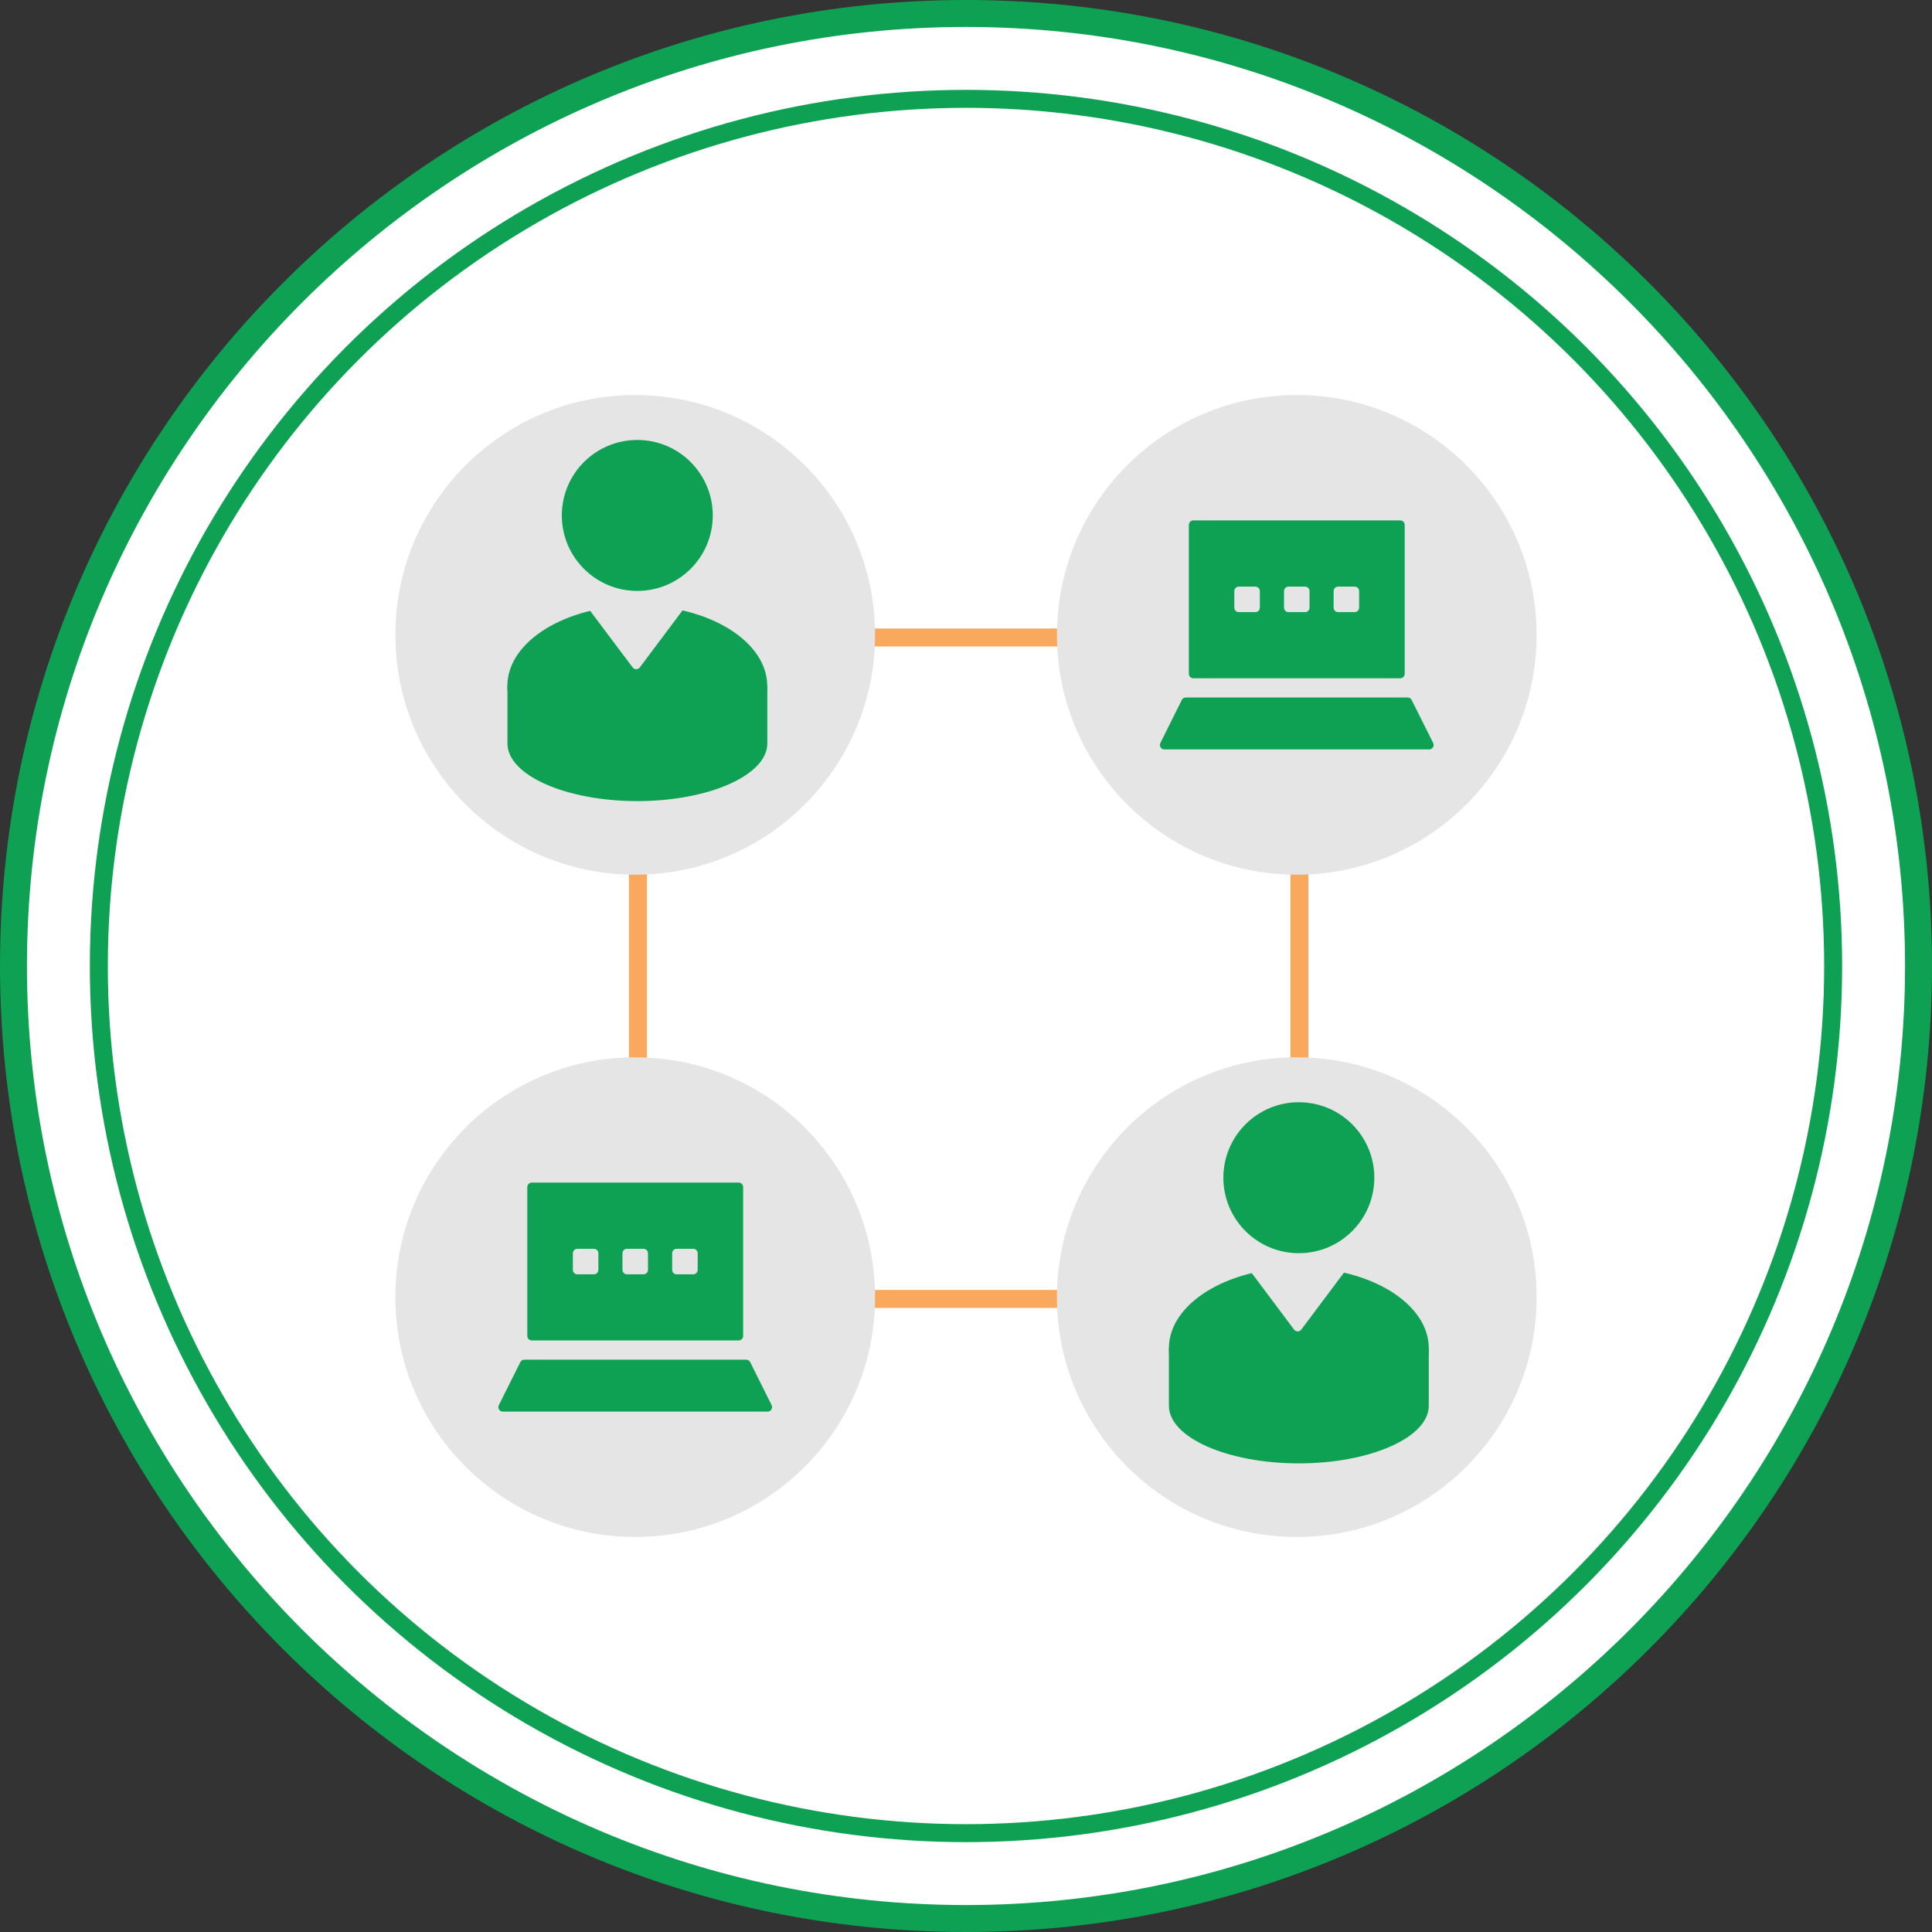
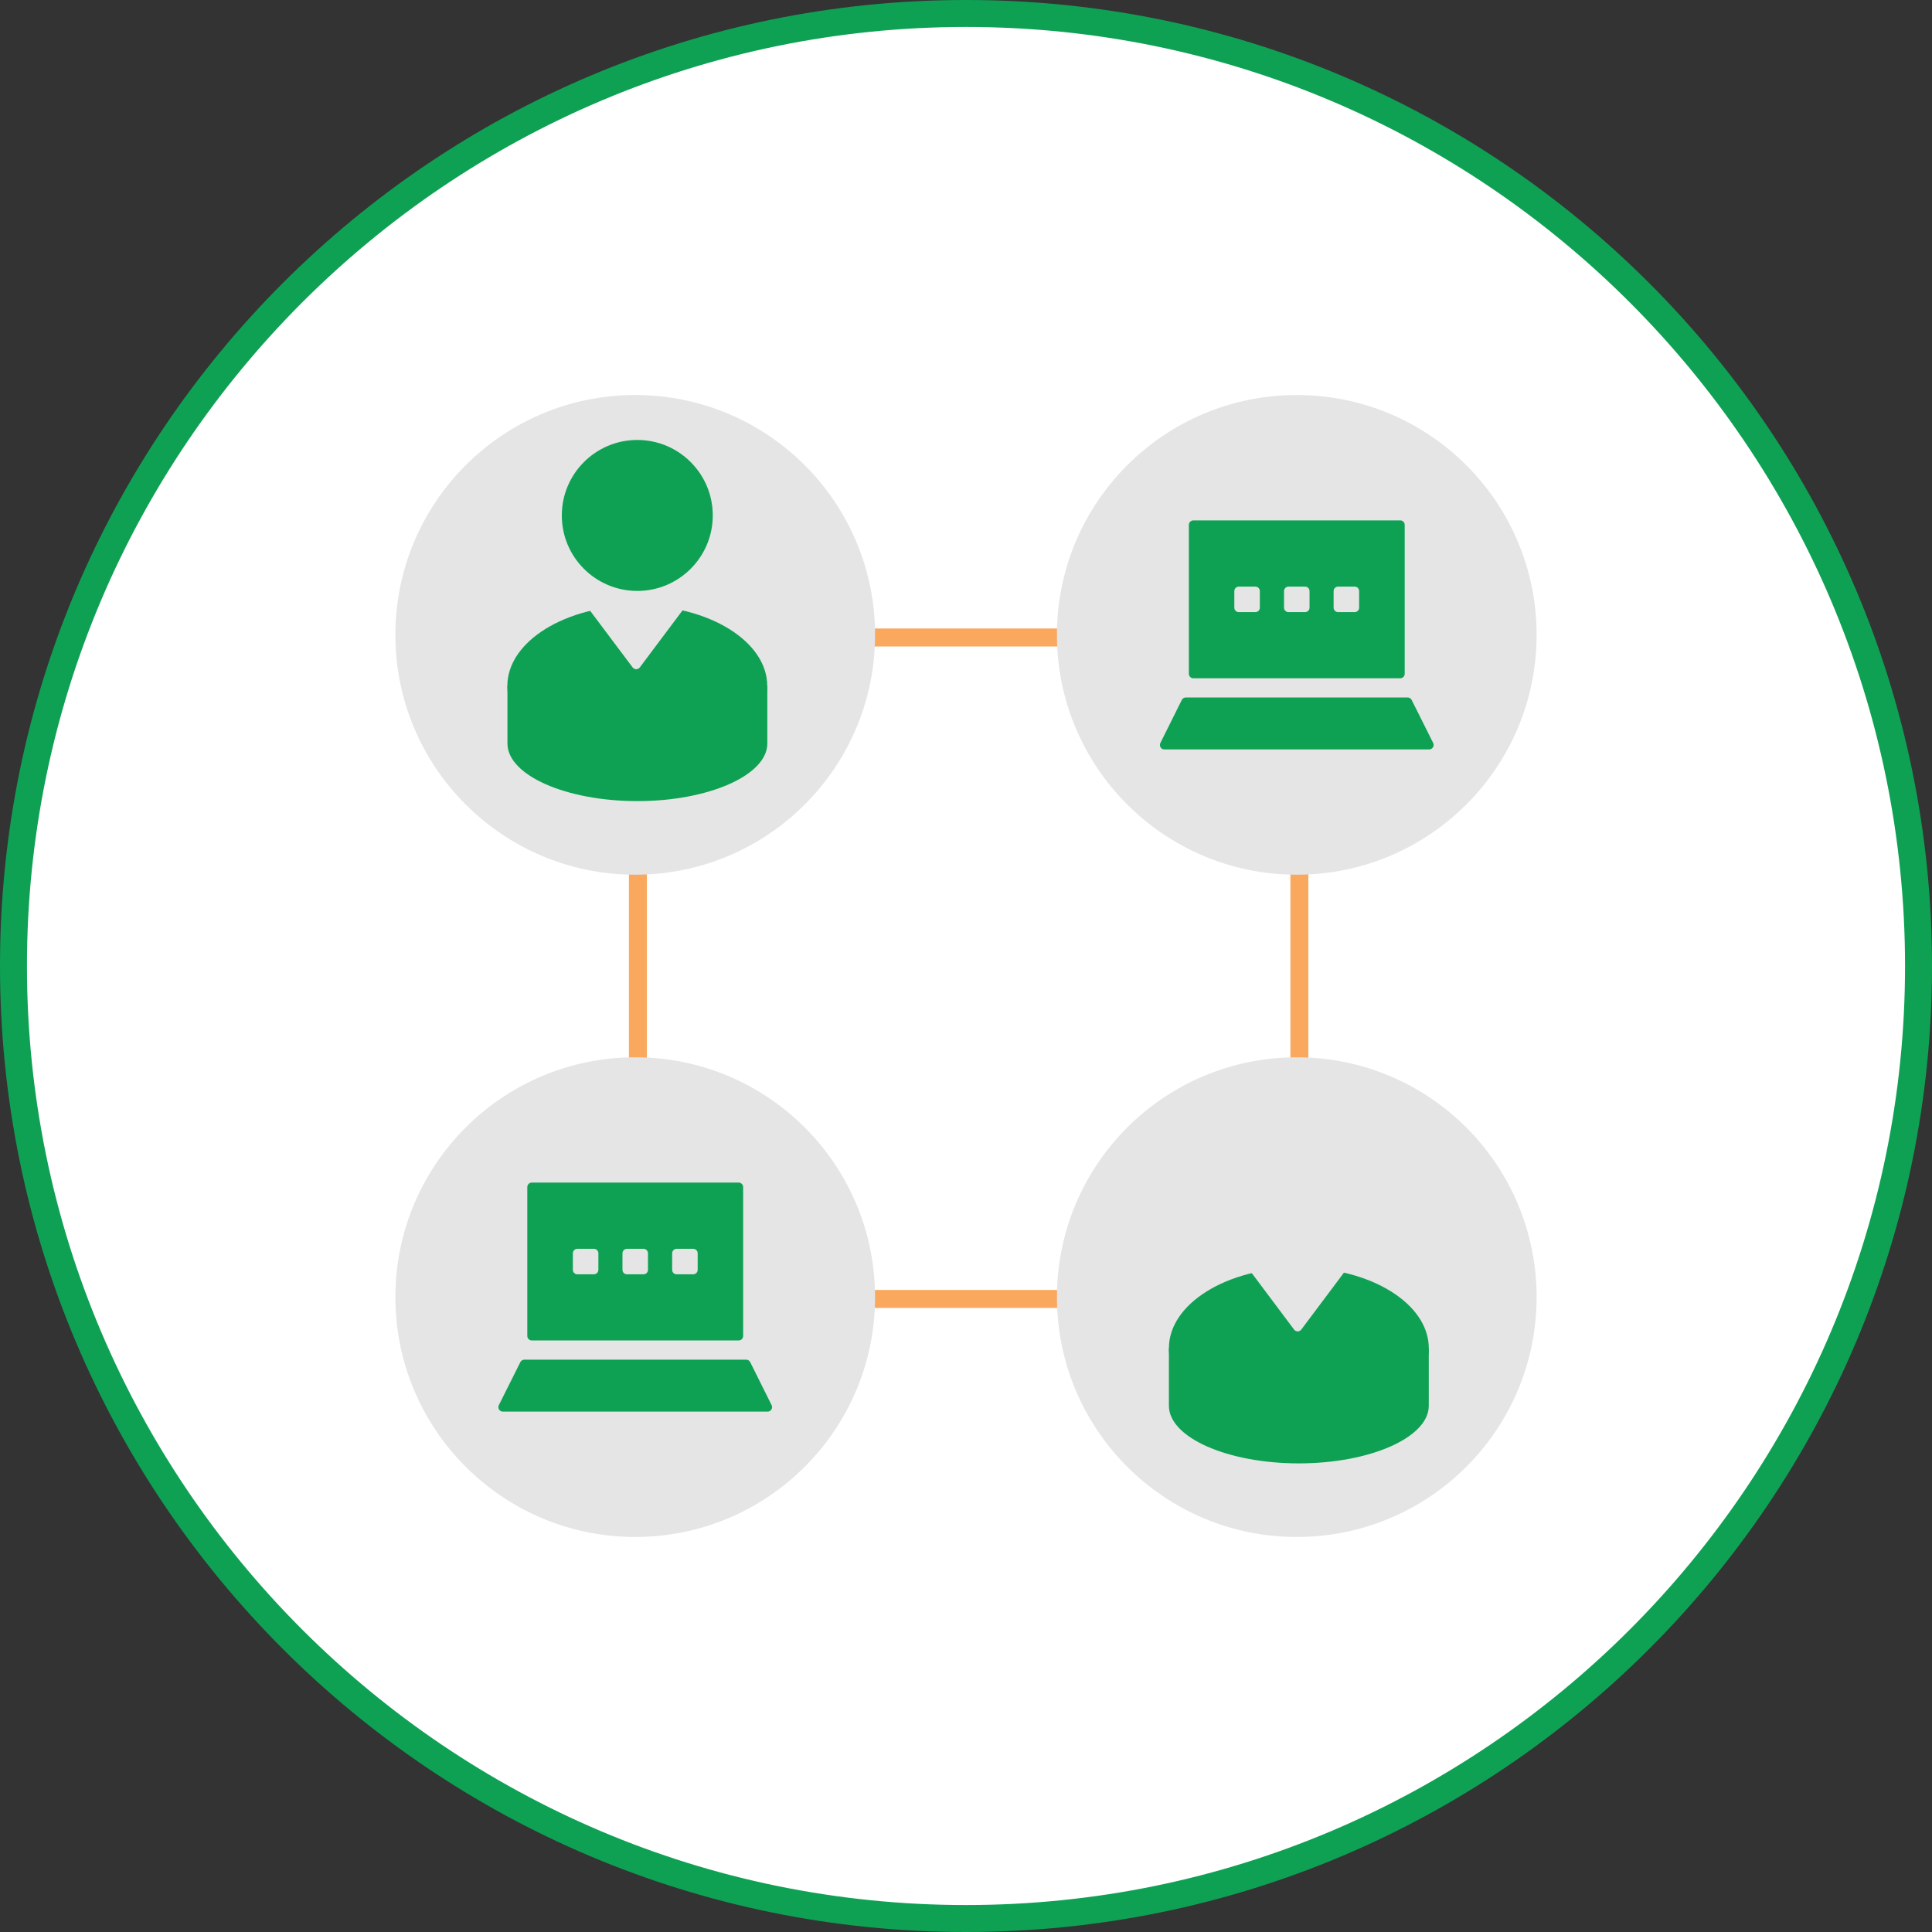
<svg xmlns="http://www.w3.org/2000/svg" viewBox="0 0 215 215">
  <rect x="0" y="0" width="215" height="215" fill="#333333" stroke="none" />
  <defs>
    <style>.d,.e,.f{stroke-linecap:round;}.d,.e,.f,.g{stroke-linejoin:round;}.d,.h{stroke:#0ea153;}.d,.i{fill:#0ea153;}.e,.g{stroke:#e5e5e5;}.e,.g,.j{fill:#e5e5e5;}.k{stroke:#606060;stroke-width:.75px;}.k,.f,.h{fill:none;}.k,.h{stroke-miterlimit:10;}.f{stroke:#faa85e;}.f,.h{stroke-width:2px;}.i,.l,.j{stroke-width:0px;}.l{fill:#fff;}</style>
  </defs>
  <g id="a">
    <circle class="l" cx="107.5" cy="107.5" r="106" />
    <path class="i" d="M107.5,3c57.62,0,104.5,46.88,104.5,104.5s-46.88,104.5-104.5,104.5S3,165.12,3,107.5,49.88,3,107.5,3M107.5,0C48.13,0,0,48.13,0,107.5s48.13,107.5,107.5,107.5,107.5-48.13,107.5-107.5S166.87,0,107.5,0h0Z" />
-     <circle class="h" cx="107.5" cy="107.5" r="96.5" />
    <rect class="f" x="70.99" y="70.94" width="73.61" height="73.61" />
    <circle class="j" cx="70.69" cy="70.65" r="26.69" />
    <circle class="i" cx="70.92" cy="57.36" r="8.4" />
    <ellipse class="i" cx="70.92" cy="76.33" rx="14.46" ry="8.96" />
    <path class="i" d="M85.39,76.33v6.41c0,3.52-6.51,6.41-14.46,6.41s-14.46-2.88-14.46-6.41v-6.41" />
    <polyline class="g" points="64.99 66.23 70.8 73.97 76.6 66.23" />
    <circle class="j" cx="70.69" cy="144.35" r="26.69" />
    <rect class="d" x="59.18" y="132.1" width="23.02" height="16.57" />
    <polygon class="d" points="85.42 156.59 55.96 156.59 58.35 151.81 83.04 151.81 85.42 156.59" />
    <rect class="e" x="64.25" y="139.47" width="1.84" height="1.84" />
    <rect class="e" x="69.77" y="139.47" width="1.84" height="1.84" />
    <rect class="e" x="75.3" y="139.47" width="1.84" height="1.84" />
    <circle class="j" cx="144.31" cy="144.35" r="26.69" />
-     <circle class="i" cx="144.54" cy="131.06" r="8.4" />
    <ellipse class="i" cx="144.54" cy="150.03" rx="14.46" ry="8.96" />
    <path class="i" d="M159,150.03v6.41c0,3.52-6.51,6.41-14.46,6.41s-14.46-2.88-14.46-6.41v-6.41" />
    <polyline class="g" points="138.61 139.92 144.41 147.66 150.21 139.92" />
    <circle class="j" cx="144.31" cy="70.65" r="26.69" />
    <rect class="d" x="132.8" y="58.41" width="23.02" height="16.57" />
    <polygon class="d" points="159.04 82.9 129.58 82.9 131.96 78.12 156.65 78.12 159.04 82.9" />
    <rect class="e" x="137.86" y="65.78" width="1.84" height="1.84" />
    <rect class="e" x="143.39" y="65.78" width="1.84" height="1.84" />
    <rect class="e" x="148.91" y="65.78" width="1.84" height="1.84" />
  </g>
  <g id="c">
    <rect class="k" x="-681" y="-1816" width="1024" height="7322" />
  </g>
</svg>